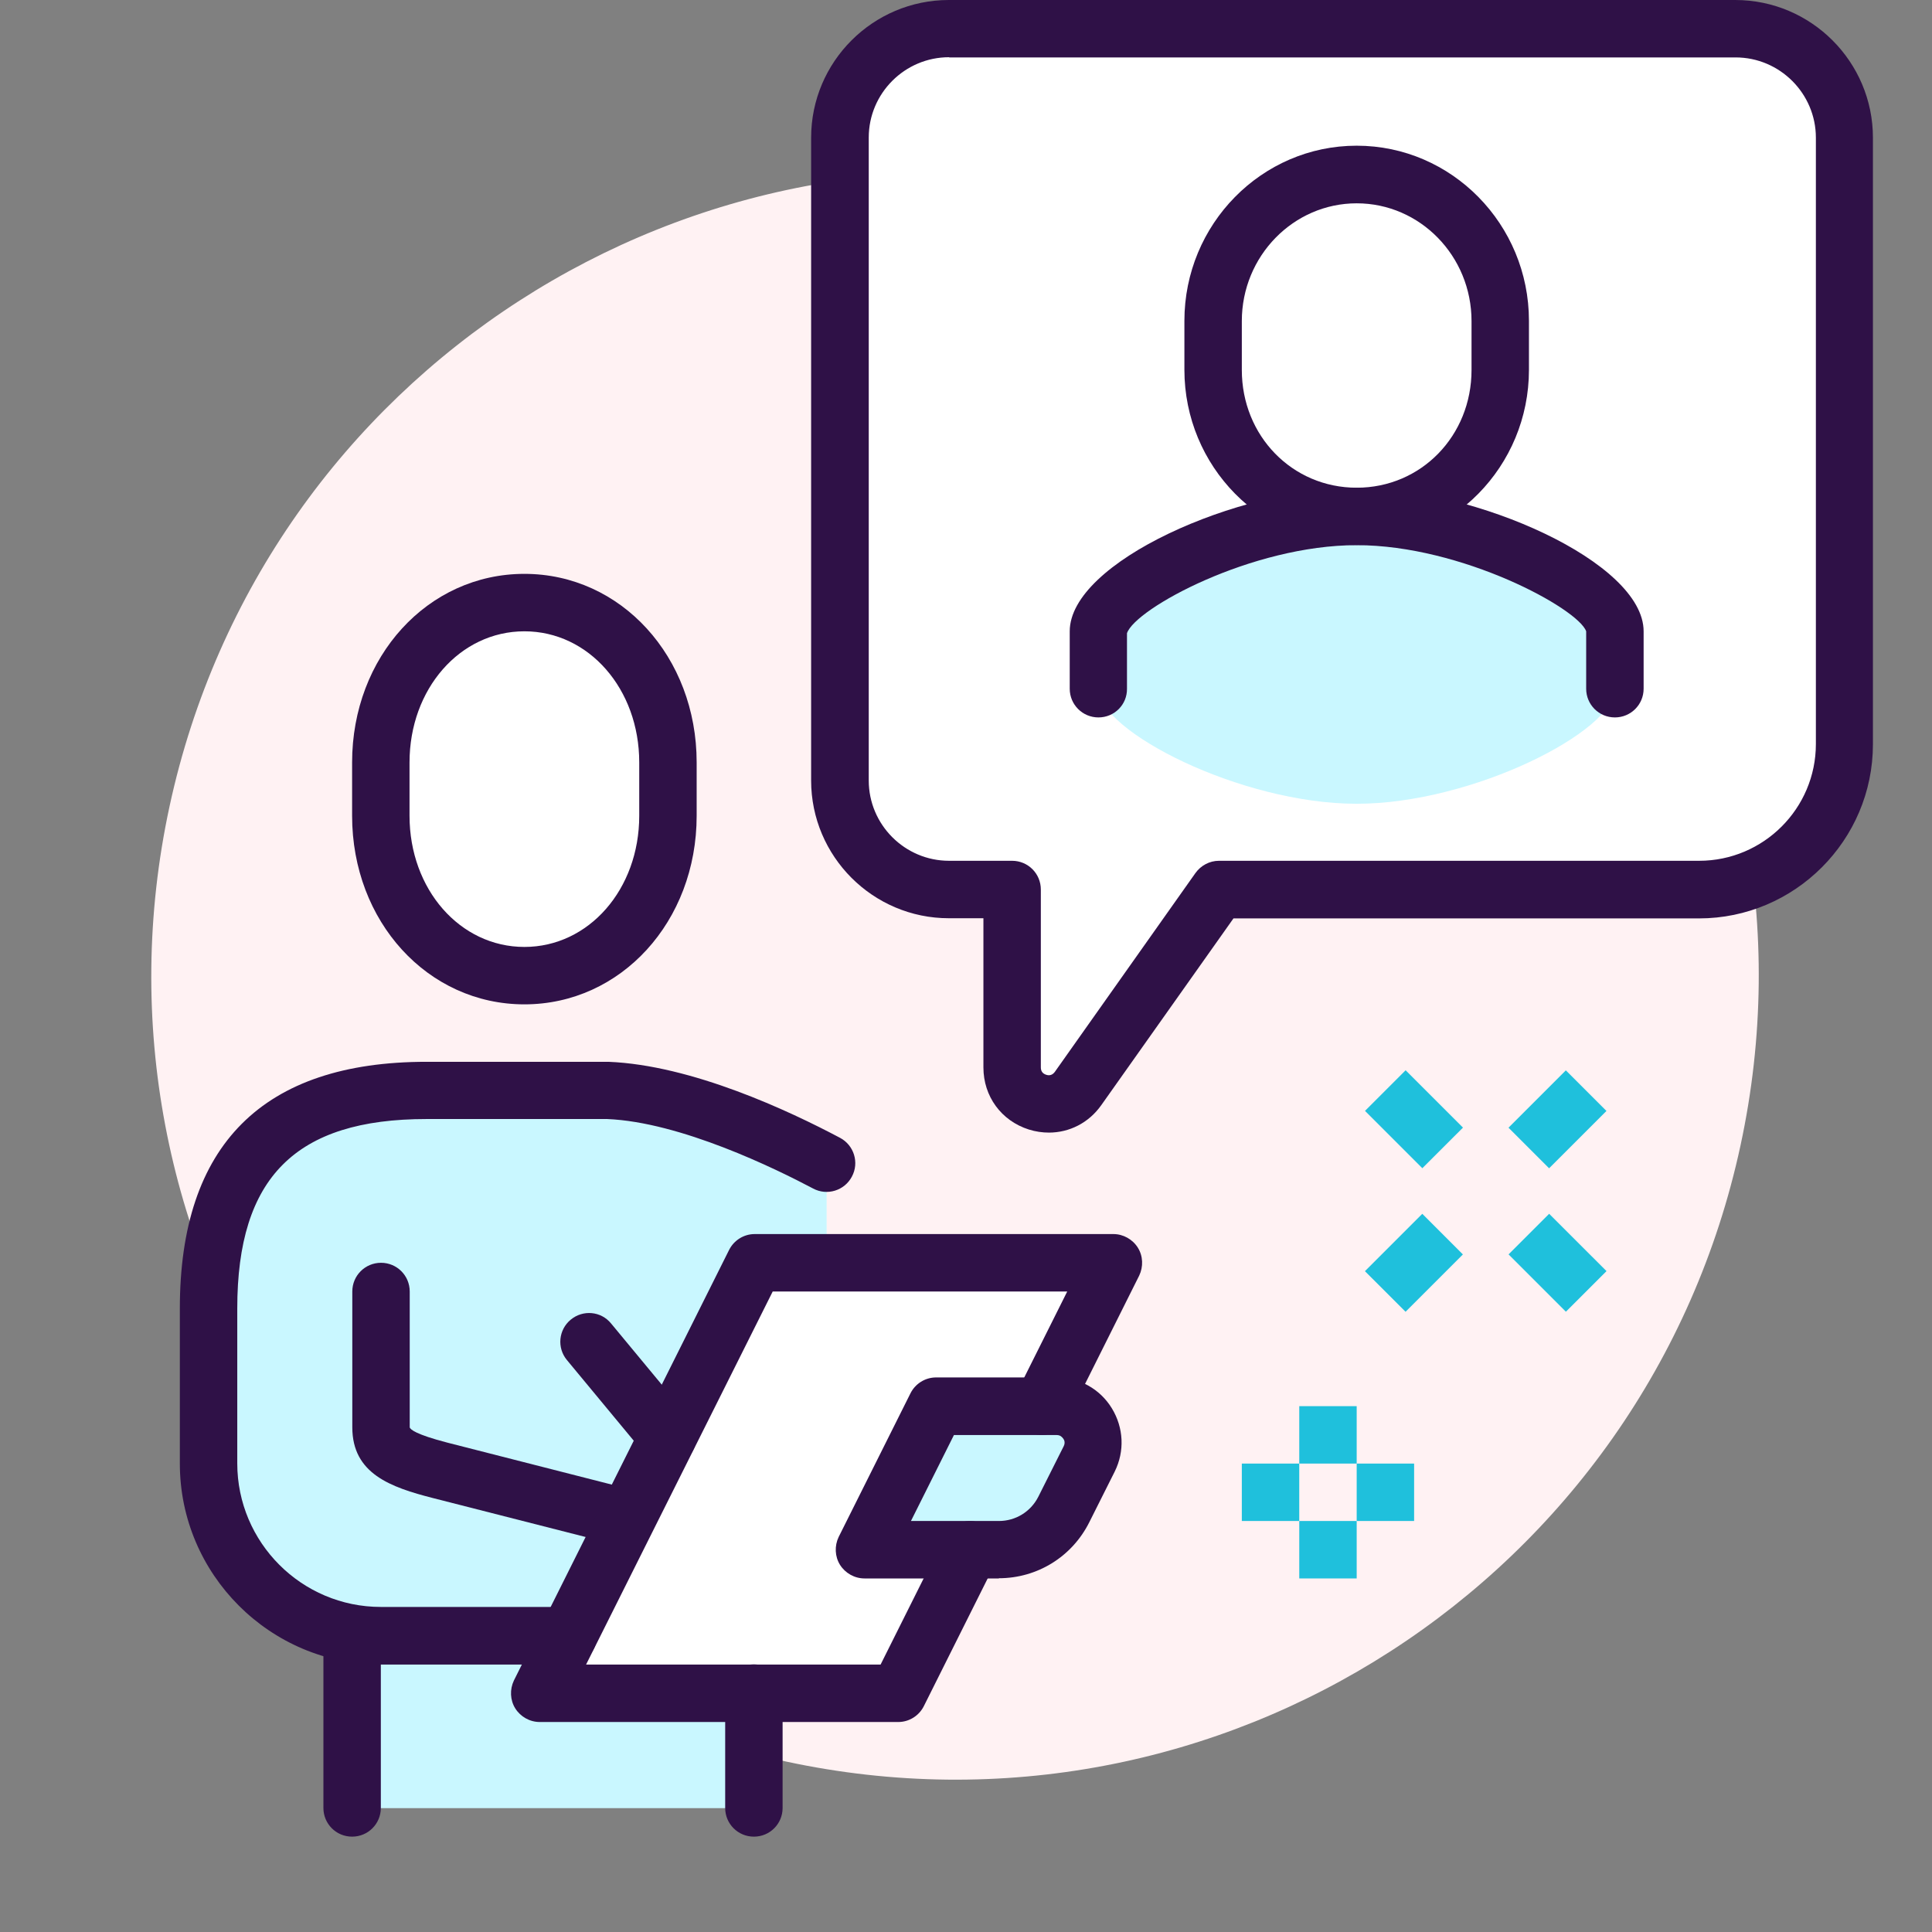
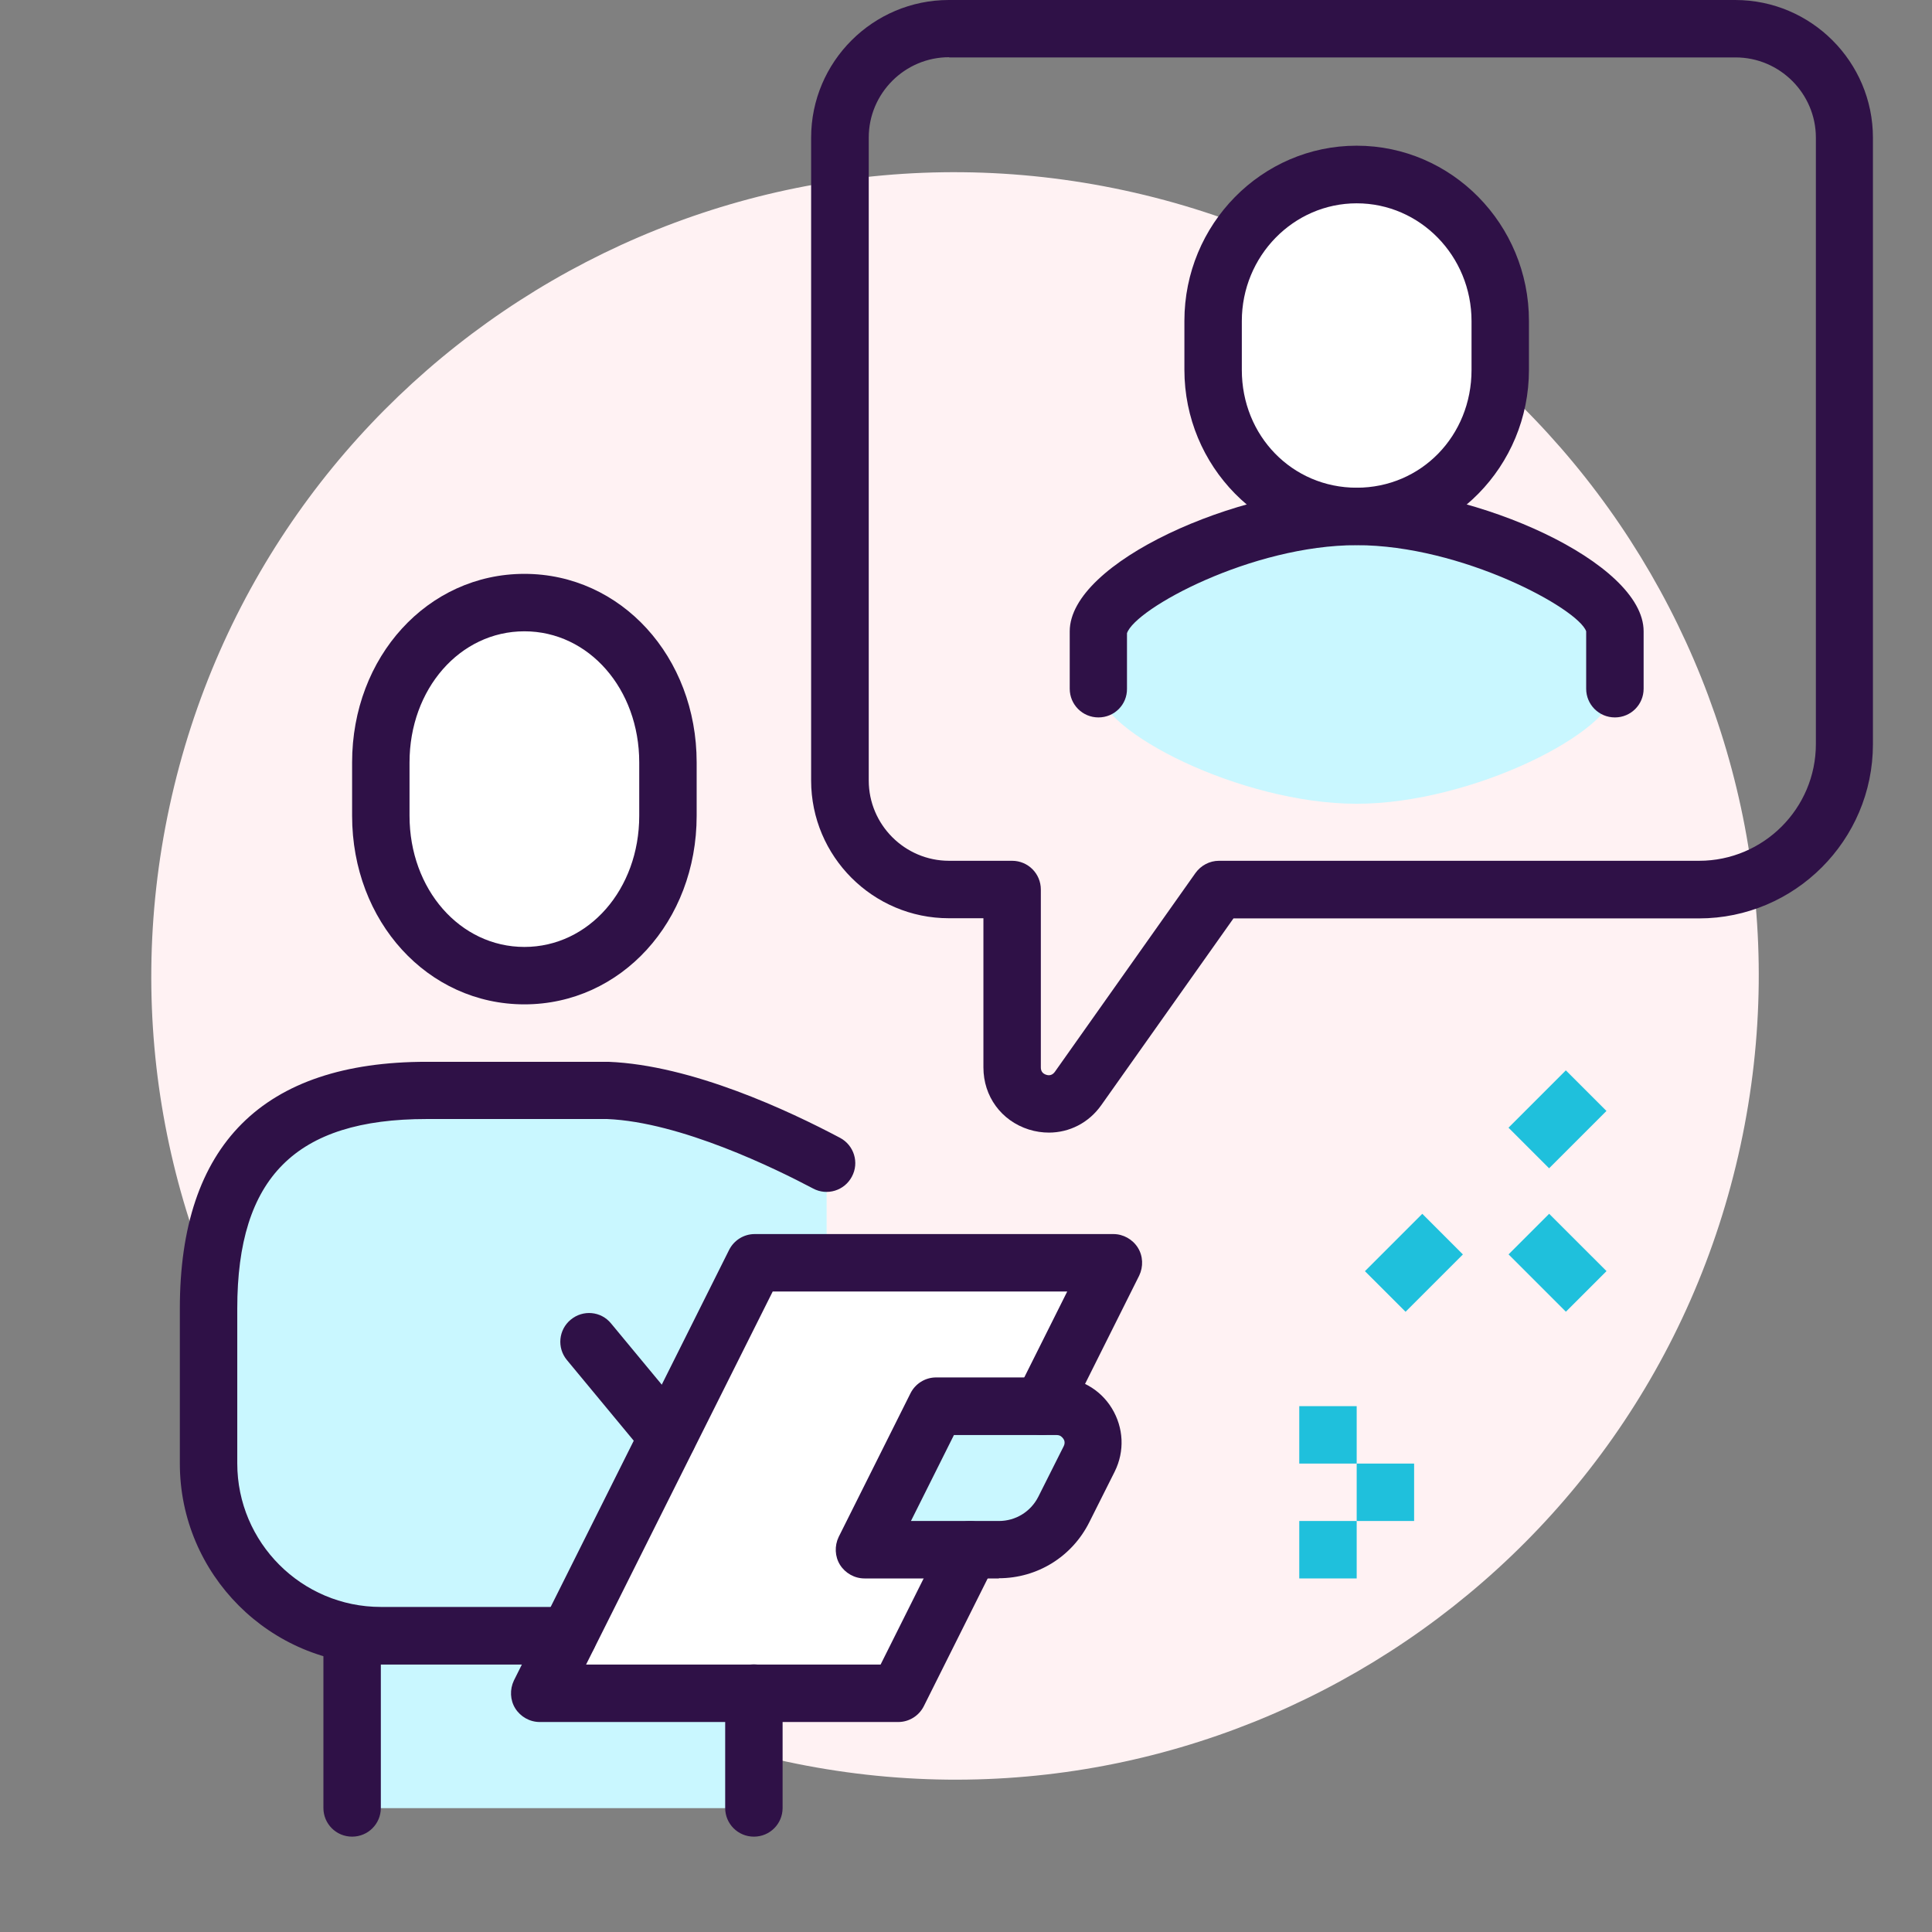
<svg xmlns="http://www.w3.org/2000/svg" width="68" height="68" viewBox="0 0 68 68" fill="none">
  <rect x="0" y="0" width="68" height="68" fill="#808080" stroke="none" />
  <path d="M61.26 40.317C64.556 25.048 54.85 9.999 39.581 6.703C24.312 3.408 9.263 13.114 5.967 28.382C2.672 43.651 12.378 58.7 27.646 61.996C42.915 65.292 57.965 55.586 61.26 40.317Z" fill="#FFF2F3" />
  <path d="M26.569 44.446L18.989 59.598H31.622L39.195 44.446H26.569Z" fill="white" />
  <path d="M21.413 38.382H15.015C10.433 38.382 7.34 40.315 7.34 46.057V51.513C7.34 54.859 10.051 57.577 13.404 57.577H20L26.535 44.446H29.095V40.943C27.388 40.035 24.083 38.492 21.42 38.382H21.413Z" fill="#C9F7FF" />
  <path d="M35.159 54.545H30.427L32.953 49.492H37.194C38.143 49.492 38.764 50.496 38.341 51.343L37.447 53.125C37.016 53.992 36.129 54.538 35.159 54.538V54.545Z" fill="#C9F7FF" />
  <path d="M18.989 59.598L20 57.577H12.393V63.64H26.535V59.598H18.989Z" fill="#C9F7FF" />
  <path d="M18.457 34.34C21.345 34.34 23.509 31.82 23.509 28.713V26.835C23.509 23.729 21.352 21.209 18.457 21.209C15.561 21.209 13.404 23.729 13.404 26.835V28.713C13.404 31.82 15.561 34.34 18.457 34.34Z" fill="white" />
  <path d="M18.457 35.35C15.056 35.35 12.393 32.435 12.393 28.713V26.835C12.393 23.114 15.056 20.198 18.457 20.198C21.857 20.198 24.52 23.114 24.52 26.835V28.713C24.52 32.435 21.857 35.35 18.457 35.35ZM18.457 22.22C16.19 22.22 14.414 24.248 14.414 26.835V28.713C14.414 31.301 16.19 33.329 18.457 33.329C20.724 33.329 22.499 31.301 22.499 28.713V26.835C22.499 24.248 20.724 22.22 18.457 22.22Z" fill="#2F1147" />
  <path d="M20 58.587H13.404C9.505 58.587 6.33 55.412 6.33 51.513V46.057C6.33 40.294 9.252 37.372 15.015 37.372H21.413C24.35 37.488 27.777 39.099 29.567 40.048C30.058 40.308 30.249 40.922 29.983 41.414C29.724 41.906 29.109 42.097 28.617 41.831C27.299 41.134 23.96 39.495 21.372 39.386H15.015C10.406 39.386 8.351 41.441 8.351 46.051V51.506C8.351 54.292 10.618 56.559 13.404 56.559H20C20.56 56.559 21.011 57.01 21.011 57.57C21.011 58.13 20.56 58.581 20 58.581V58.587Z" fill="#2F1147" />
-   <path d="M21.83 54.408L15.247 52.729C13.745 52.346 12.4 51.868 12.4 50.236V45.456C12.4 44.897 12.851 44.446 13.411 44.446C13.97 44.446 14.421 44.897 14.421 45.456V50.236C14.435 50.311 14.64 50.489 15.746 50.776L22.328 52.456L21.83 54.415V54.408Z" fill="#2F1147" />
  <path d="M12.393 64.644C11.834 64.644 11.383 64.194 11.383 63.634V57.57C11.383 57.01 11.834 56.559 12.393 56.559C12.953 56.559 13.404 57.01 13.404 57.57V63.634C13.404 64.194 12.953 64.644 12.393 64.644Z" fill="#2F1147" />
  <path d="M26.535 64.644C25.975 64.644 25.524 64.194 25.524 63.634V59.591C25.524 59.031 25.975 58.581 26.535 58.581C27.095 58.581 27.545 59.031 27.545 59.591V63.634C27.545 64.194 27.095 64.644 26.535 64.644Z" fill="#2F1147" />
  <path d="M35.159 55.556H30.427C30.079 55.556 29.751 55.371 29.566 55.078C29.382 54.784 29.368 54.408 29.519 54.094L32.045 49.041C32.216 48.7 32.564 48.481 32.947 48.481H37.187C37.986 48.481 38.716 48.884 39.133 49.567C39.55 50.25 39.59 51.076 39.235 51.793L38.341 53.575C37.733 54.791 36.511 55.549 35.152 55.549L35.159 55.556ZM32.059 53.534H35.159C35.746 53.534 36.279 53.207 36.545 52.681L37.44 50.899C37.494 50.789 37.467 50.694 37.426 50.639C37.385 50.584 37.324 50.509 37.194 50.509H33.575L32.059 53.541V53.534Z" fill="#2F1147" />
  <path d="M23.503 51.581C23.209 51.581 22.922 51.459 22.724 51.213L19.952 47.867C19.597 47.437 19.658 46.802 20.089 46.447C20.519 46.092 21.154 46.146 21.509 46.583L24.281 49.929C24.636 50.359 24.575 50.994 24.145 51.349C23.953 51.506 23.728 51.581 23.503 51.581Z" fill="#2F1147" />
  <path d="M31.622 60.609H18.996C18.648 60.609 18.32 60.424 18.136 60.131C17.952 59.837 17.938 59.462 18.088 59.147L25.661 43.995C25.832 43.654 26.18 43.435 26.562 43.435H39.188C39.536 43.435 39.864 43.62 40.048 43.913C40.233 44.207 40.246 44.583 40.096 44.897L37.57 49.95C37.317 50.448 36.716 50.646 36.218 50.4C35.719 50.148 35.514 49.547 35.767 49.048L37.563 45.456H27.197L20.628 58.587H30.994L33.24 54.094C33.493 53.596 34.094 53.391 34.592 53.644C35.091 53.896 35.296 54.497 35.043 54.996L32.517 60.049C32.346 60.39 31.998 60.609 31.615 60.609H31.622Z" fill="#2F1147" />
-   <path d="M33.404 1.011H61.08C63.196 1.011 64.917 2.731 64.917 4.848V26.194C64.917 29.021 62.623 31.315 59.796 31.315H42.896L37.945 38.314C37.221 39.331 35.623 38.826 35.623 37.577V31.315H33.404C31.287 31.315 29.567 29.594 29.567 27.477V4.848C29.567 2.731 31.287 1.011 33.404 1.011Z" fill="white" />
  <path d="M36.928 39.864C36.688 39.864 36.45 39.83 36.211 39.755C35.241 39.447 34.613 38.587 34.613 37.57V32.319H33.397C30.721 32.319 28.549 30.14 28.549 27.471V4.848C28.549 2.171 30.727 0 33.397 0H61.073C63.749 0 65.921 2.178 65.921 4.848V26.194C65.921 29.574 63.169 32.325 59.796 32.325H43.414L38.764 38.894C38.321 39.523 37.638 39.864 36.914 39.864H36.928ZM33.404 2.014C31.847 2.014 30.577 3.284 30.577 4.841V27.471C30.577 29.027 31.847 30.297 33.404 30.297H35.623C36.183 30.297 36.634 30.748 36.634 31.308V37.57C36.634 37.699 36.695 37.788 36.825 37.829C36.948 37.87 37.05 37.829 37.126 37.727L42.076 30.728C42.267 30.461 42.575 30.297 42.902 30.297H59.803C62.069 30.297 63.913 28.454 63.913 26.187V4.848C63.913 3.291 62.643 2.021 61.086 2.021H33.411L33.404 2.014Z" fill="#2F1147" />
  <path d="M47.75 18.184C43.667 18.184 38.662 20.745 38.662 22.226V24.247C38.662 25.729 43.667 28.29 47.75 28.29C51.834 28.29 56.839 25.729 56.839 24.247V22.226C56.839 20.745 51.834 18.184 47.75 18.184Z" fill="#C9F7FF" />
  <path d="M47.751 18.17C50.571 18.17 52.803 15.862 52.803 13.015V11.294C52.803 8.447 50.571 6.139 47.751 6.139C44.93 6.139 42.697 8.447 42.697 11.294V13.015C42.697 15.862 44.93 18.17 47.751 18.17Z" fill="white" />
  <path d="M47.751 19.181C44.411 19.181 41.687 16.415 41.687 13.015V11.294C41.687 7.894 44.405 5.128 47.751 5.128C51.096 5.128 53.814 7.894 53.814 11.294V13.015C53.814 16.415 51.096 19.181 47.751 19.181ZM47.751 7.156C45.525 7.156 43.708 9.013 43.708 11.301V13.022C43.708 15.343 45.484 17.166 47.751 17.166C50.018 17.166 51.793 15.343 51.793 13.022V11.301C51.793 9.013 49.983 7.156 47.751 7.156Z" fill="#2F1147" />
  <path d="M56.839 25.251C56.279 25.251 55.828 24.801 55.828 24.241V22.22C55.548 21.421 51.452 19.188 47.751 19.188C44.05 19.188 39.953 21.421 39.666 22.288V24.241C39.673 24.801 39.222 25.251 38.662 25.251C38.102 25.251 37.651 24.801 37.651 24.241V22.22C37.651 19.782 43.578 17.167 47.751 17.167C51.923 17.167 57.85 19.782 57.85 22.22V24.241C57.85 24.801 57.399 25.251 56.839 25.251Z" fill="#2F1147" />
  <path d="M47.751 49.492H45.73V51.513H47.751V49.492Z" fill="#1FC0DC" />
  <path d="M47.751 53.534H45.73V55.556H47.751V53.534Z" fill="#1FC0DC" />
-   <path d="M45.729 51.513H43.708V53.534H45.729V51.513Z" fill="#1FC0DC" />
  <path d="M49.772 51.513H47.751V53.534H49.772V51.513Z" fill="#1FC0DC" />
  <path d="M50.06 42.722L48.041 44.741L49.471 46.17L51.489 44.152L50.06 42.722Z" fill="#1FC0DC" />
  <path d="M55.112 37.673L53.094 39.691L54.523 41.12L56.542 39.102L55.112 37.673Z" fill="#1FC0DC" />
  <path d="M54.525 42.721L53.096 44.15L55.114 46.168L56.544 44.739L54.525 42.721Z" fill="#1FC0DC" />
-   <path d="M49.473 37.67L48.044 39.099L50.062 41.117L51.492 39.688L49.473 37.67Z" fill="#1FC0DC" />
</svg>